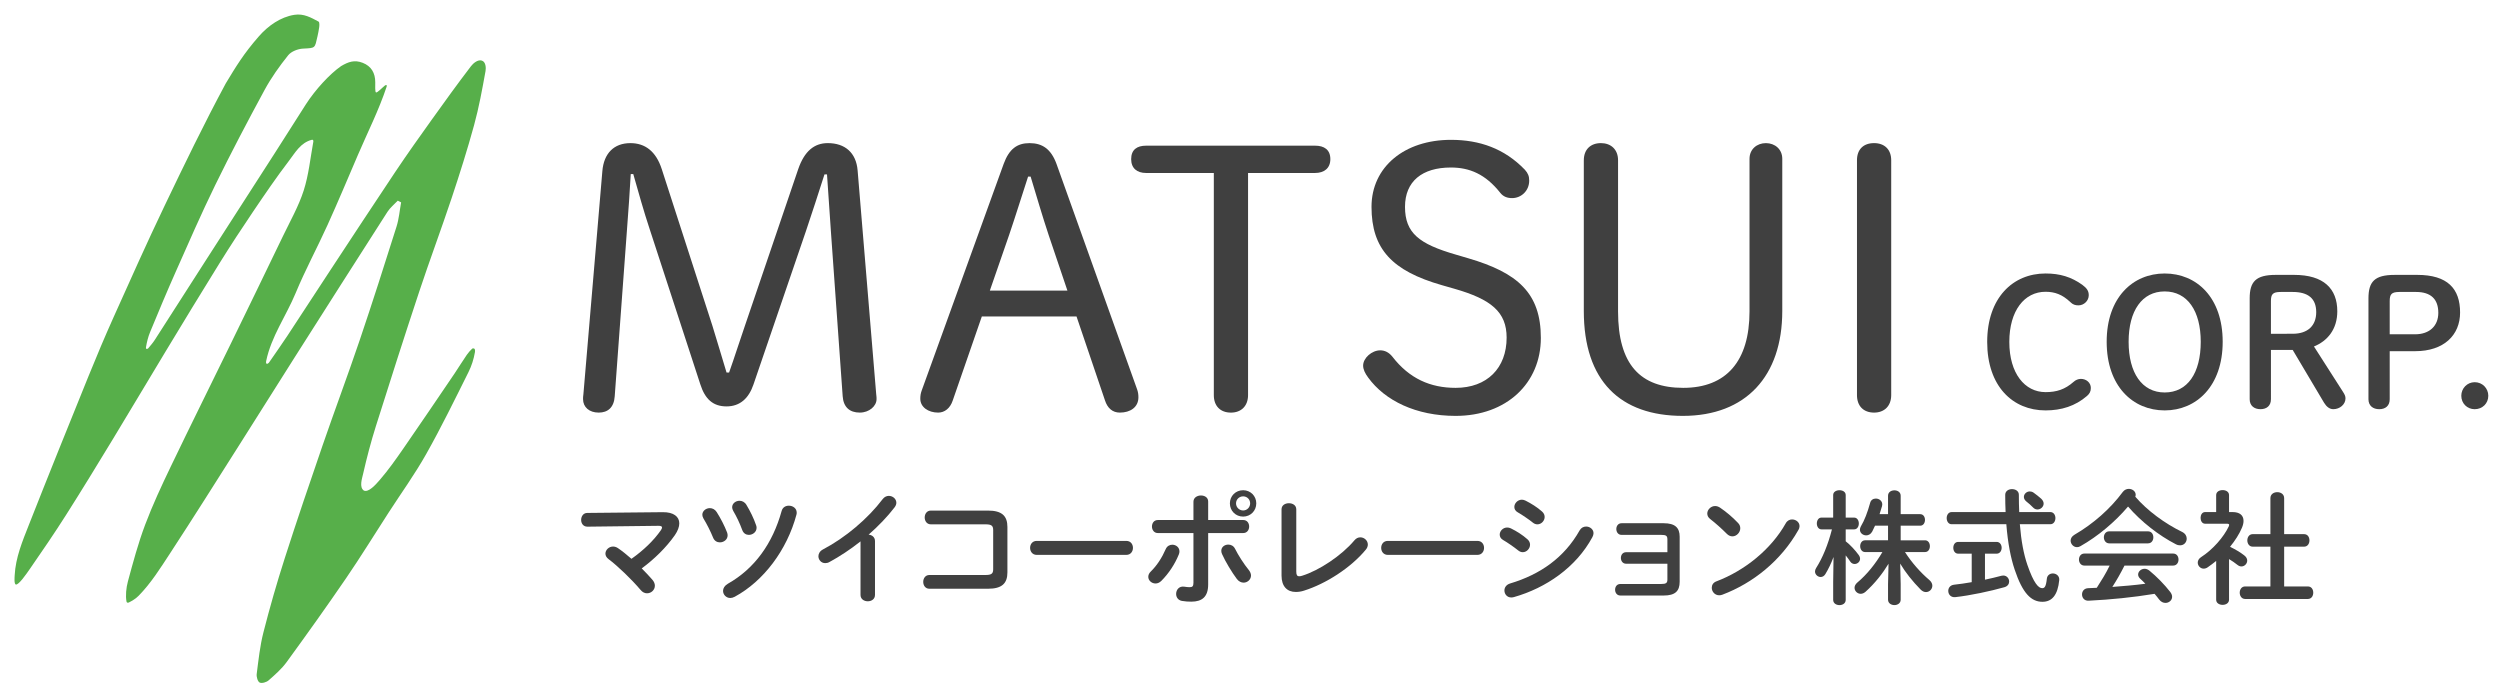
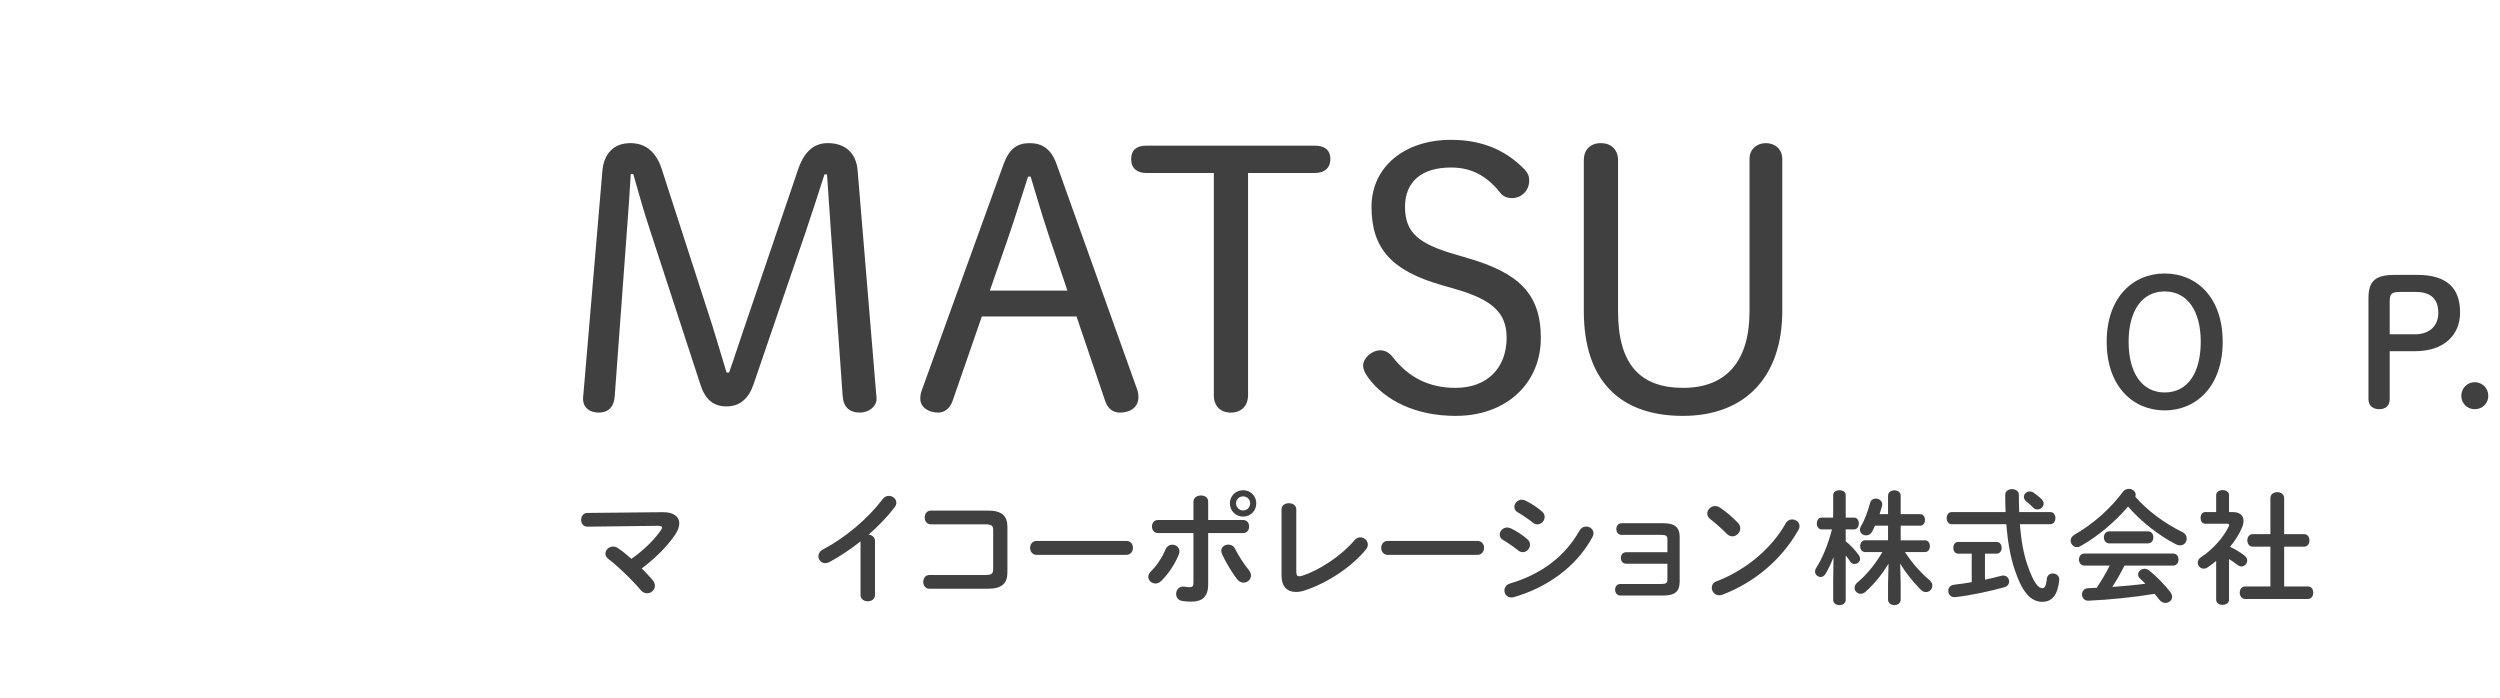
<svg xmlns="http://www.w3.org/2000/svg" version="1.1" id="_x31_" x="0px" y="0px" width="172px" height="48px" viewBox="0 0 172 48" style="enable-background:new 0 0 172 48;" xml:space="preserve">
  <g>
-     <path style="fill:#404040;" d="M143.263,19.595c0.324,0.24,0.443,0.432,0.443,0.719   c0,0.384-0.336,0.695-0.707,0.695c-0.216,0-0.384-0.048-0.563-0.228   c-0.539-0.515-1.067-0.707-1.702-0.707c-1.45,0-2.493,1.294-2.493,3.452   c0,2.169,1.067,3.452,2.493,3.452c0.755,0,1.33-0.18,1.93-0.707   c0.144-0.132,0.324-0.204,0.503-0.204c0.372,0,0.683,0.264,0.683,0.623   c0,0.24-0.084,0.395-0.264,0.551c-0.803,0.695-1.762,0.995-2.852,0.995   c-2.265,0-4.015-1.666-4.015-4.71c0-3.032,1.762-4.71,4.015-4.71   C141.729,18.816,142.508,19.056,143.263,19.595z" />
    <path style="fill:#404040;" d="M144.939,23.514c0-3.056,1.81-4.698,3.991-4.698   c2.193,0,3.991,1.642,3.991,4.698s-1.81,4.722-3.991,4.722   C146.749,28.236,144.939,26.583,144.939,23.514z M151.411,23.514   c0-2.133-0.923-3.464-2.481-3.464c-1.558,0-2.481,1.33-2.481,3.464   c0,2.145,0.923,3.488,2.481,3.488C150.5,27.002,151.411,25.672,151.411,23.514z" />
-     <path style="fill:#404040;" d="M156.24,27.469c0,0.444-0.288,0.683-0.719,0.683   c-0.432,0-0.743-0.24-0.743-0.683v-6.939c0-1.151,0.42-1.618,1.798-1.618h1.258   c2.037,0,2.972,0.947,2.972,2.505c0,1.258-0.695,2.05-1.606,2.421l2.002,3.128   c0.108,0.168,0.168,0.288,0.168,0.443c0,0.419-0.395,0.743-0.839,0.743   c-0.252,0-0.467-0.168-0.635-0.443l-2.157-3.632h-1.498V27.469z M157.738,22.963   c1.043,0,1.618-0.563,1.618-1.486c0-0.947-0.563-1.39-1.618-1.39h-0.827   c-0.551,0-0.671,0.156-0.671,0.635v2.241H157.738z" />
    <path style="fill:#404040;" d="M166.306,18.912c2.085,0,2.948,0.947,2.948,2.589   c0,1.558-1.115,2.661-3.092,2.661h-1.75v3.308c0,0.444-0.288,0.683-0.719,0.683   c-0.432,0-0.743-0.24-0.743-0.683v-6.939c0-1.151,0.42-1.618,1.798-1.618H166.306   z M166.162,22.999c0.971,0,1.594-0.563,1.594-1.474   c0-0.935-0.503-1.438-1.534-1.438h-1.139c-0.551,0-0.671,0.156-0.671,0.635v2.277   H166.162z" />
    <path style="fill:#404040;" d="M171.195,27.23c0,0.527-0.407,0.923-0.935,0.923   c-0.515,0-0.923-0.395-0.923-0.923c0-0.515,0.407-0.935,0.923-0.935   C170.787,26.295,171.195,26.714,171.195,27.23z" />
  </g>
  <g>
    <path style="fill:#404040;" d="M45.603,35.238c0.735-0.008,1.132,0.304,1.132,0.769   c0,0.236-0.101,0.515-0.304,0.811c-0.591,0.844-1.41,1.647-2.28,2.288   c0.27,0.27,0.524,0.54,0.735,0.785c0.118,0.135,0.169,0.278,0.169,0.405   c0,0.295-0.253,0.523-0.54,0.523c-0.152,0-0.312-0.068-0.447-0.236   c-0.616-0.726-1.562-1.638-2.204-2.119c-0.144-0.11-0.211-0.245-0.211-0.372   c0-0.253,0.236-0.49,0.524-0.49c0.11,0,0.228,0.034,0.338,0.11   c0.279,0.186,0.6,0.448,0.929,0.735c0.828-0.583,1.537-1.267,2.018-1.959   c0.059-0.085,0.085-0.144,0.085-0.194c0-0.084-0.076-0.118-0.253-0.118   l-4.881,0.059c-0.287,0-0.431-0.228-0.431-0.464c0-0.236,0.143-0.481,0.422-0.481   L45.603,35.238z" />
-     <path style="fill:#404040;" d="M50.026,36.64c0.025,0.068,0.034,0.135,0.034,0.194   c0,0.287-0.262,0.481-0.532,0.481c-0.186,0-0.372-0.093-0.465-0.321   c-0.186-0.456-0.431-0.937-0.667-1.326c-0.051-0.093-0.076-0.177-0.076-0.253   c0-0.262,0.253-0.456,0.515-0.456c0.177,0,0.355,0.084,0.473,0.27   C49.578,35.652,49.848,36.176,50.026,36.64z M54.273,34.791   c0.27,0,0.54,0.177,0.54,0.473c0,0.051,0,0.093-0.017,0.144   c-0.65,2.432-2.263,4.577-4.248,5.649c-0.11,0.059-0.211,0.085-0.304,0.085   c-0.287,0-0.498-0.236-0.498-0.49c0-0.177,0.101-0.355,0.329-0.49   c1.841-1.039,3.082-2.77,3.699-4.999C53.843,34.9,54.054,34.791,54.273,34.791z    M52.019,36.133c0.025,0.059,0.034,0.127,0.034,0.177   c0,0.295-0.27,0.49-0.532,0.49c-0.186,0-0.372-0.101-0.456-0.338   c-0.169-0.464-0.388-0.92-0.617-1.309c-0.051-0.093-0.076-0.177-0.076-0.253   c0-0.262,0.245-0.447,0.507-0.447c0.177,0,0.355,0.084,0.473,0.279   C51.613,35.162,51.858,35.661,52.019,36.133z" />
    <path style="fill:#404040;" d="M59.203,37.248c-0.701,0.557-1.436,1.039-2.137,1.419   c-0.101,0.059-0.203,0.076-0.295,0.076c-0.27,0-0.464-0.228-0.464-0.473   c0-0.169,0.093-0.355,0.321-0.473c1.529-0.802,3.074-2.103,4.104-3.462   c0.118-0.152,0.27-0.219,0.422-0.219c0.262,0,0.515,0.203,0.515,0.473   c0,0.093-0.034,0.203-0.118,0.312c-0.498,0.65-1.115,1.292-1.79,1.883   c0.228,0.017,0.439,0.169,0.439,0.439v3.707c0,0.295-0.245,0.439-0.498,0.439   c-0.245,0-0.498-0.144-0.498-0.439V37.248z" />
    <path style="fill:#404040;" d="M68.331,36.471c0-0.313-0.127-0.397-0.54-0.397H64.041   c-0.279,0-0.422-0.236-0.422-0.473c0-0.236,0.144-0.473,0.422-0.473h3.935   c0.963,0,1.334,0.372,1.334,1.131v3.116c0,0.76-0.372,1.131-1.334,1.131h-4.036   c-0.279,0-0.422-0.236-0.422-0.473c0-0.236,0.144-0.473,0.422-0.473h3.851   c0.414,0,0.54-0.084,0.54-0.397V36.471z" />
    <path style="fill:#404040;" d="M77.491,37.214c0.304,0,0.456,0.236,0.456,0.481   c0,0.236-0.152,0.481-0.456,0.481h-6.164c-0.304,0-0.456-0.245-0.456-0.481   c0-0.245,0.152-0.481,0.456-0.481H77.491z" />
    <path style="fill:#404040;" d="M80.656,37.476c0.245,0,0.49,0.177,0.49,0.456   c0,0.068-0.009,0.135-0.042,0.211c-0.27,0.667-0.692,1.309-1.207,1.824   c-0.127,0.127-0.27,0.177-0.397,0.177c-0.27,0-0.498-0.211-0.498-0.456   c0-0.127,0.051-0.253,0.177-0.372c0.422-0.414,0.769-0.954,1.022-1.537   C80.293,37.569,80.471,37.476,80.656,37.476z M83.122,40.212   c0,0.853-0.422,1.182-1.157,1.182c-0.194,0-0.414-0.009-0.65-0.051   c-0.27-0.051-0.397-0.262-0.397-0.481c0-0.279,0.203-0.557,0.566-0.498   c0.16,0.025,0.262,0.034,0.363,0.034c0.186,0,0.262-0.059,0.262-0.304v-3.42   h-2.449c-0.27,0-0.405-0.228-0.405-0.448c0-0.228,0.135-0.448,0.405-0.448h2.449   v-1.258c0-0.287,0.262-0.431,0.515-0.431c0.253,0,0.498,0.135,0.498,0.414v1.275   h2.415c0.27,0,0.405,0.22,0.405,0.448c0,0.22-0.135,0.448-0.405,0.448h-2.415   V40.212z M85.909,39.207c0.11,0.135,0.16,0.27,0.16,0.389   c0,0.278-0.245,0.49-0.507,0.49c-0.16,0-0.338-0.076-0.473-0.262   c-0.329-0.439-0.777-1.174-1.013-1.706c-0.034-0.076-0.051-0.152-0.051-0.219   c0-0.27,0.236-0.431,0.481-0.431c0.186,0,0.363,0.085,0.465,0.287   C85.183,38.185,85.588,38.819,85.909,39.207z M86.432,34.63   c0,0.515-0.397,0.912-0.904,0.912c-0.515,0-0.912-0.397-0.912-0.912   c0-0.506,0.397-0.903,0.912-0.903C86.035,33.727,86.432,34.124,86.432,34.63z    M86.01,34.63c0-0.27-0.211-0.481-0.481-0.481   c-0.27,0-0.49,0.211-0.49,0.481s0.219,0.49,0.49,0.49   C85.799,35.12,86.01,34.9,86.01,34.63z" />
    <path style="fill:#404040;" d="M89.184,39.326c0,0.236,0.059,0.321,0.203,0.321   c0.051,0,0.118-0.009,0.194-0.034c1.174-0.363,2.719-1.385,3.606-2.441   c0.118-0.143,0.262-0.203,0.405-0.203c0.27,0,0.515,0.22,0.515,0.498   c0,0.11-0.042,0.237-0.144,0.355c-1.039,1.258-2.761,2.347-4.239,2.812   c-0.203,0.068-0.397,0.093-0.574,0.093c-0.591,0-0.98-0.38-0.98-1.123v-4.56   c0-0.287,0.253-0.422,0.507-0.422s0.507,0.135,0.507,0.422V39.326z" />
    <path style="fill:#404040;" d="M101.647,37.214c0.304,0,0.456,0.236,0.456,0.481   c0,0.236-0.152,0.481-0.456,0.481h-6.165c-0.304,0-0.456-0.245-0.456-0.481   c0-0.245,0.152-0.481,0.456-0.481H101.647z" />
    <path style="fill:#404040;" d="M105.09,37.104c0.127,0.11,0.177,0.245,0.177,0.372   c0,0.262-0.228,0.515-0.498,0.515c-0.102,0-0.211-0.034-0.313-0.118   c-0.295-0.236-0.743-0.549-1.039-0.718c-0.169-0.093-0.237-0.236-0.237-0.372   c0-0.245,0.22-0.49,0.515-0.49c0.076,0,0.169,0.017,0.253,0.059   C104.347,36.547,104.761,36.809,105.09,37.104z M109.127,36.226   c0.253,0,0.507,0.186,0.507,0.456c0,0.084-0.026,0.177-0.076,0.27   c-1.123,2.086-3.201,3.504-5.404,4.129c-0.059,0.017-0.127,0.025-0.177,0.025   c-0.295,0-0.473-0.236-0.473-0.481c0-0.194,0.118-0.397,0.389-0.481   c2.086-0.625,3.732-1.782,4.788-3.656C108.789,36.302,108.958,36.226,109.127,36.226z    M106.095,35.196c0.127,0.11,0.177,0.245,0.177,0.372   c0,0.262-0.228,0.507-0.498,0.507c-0.101,0-0.211-0.034-0.313-0.118   c-0.295-0.236-0.743-0.54-1.039-0.709c-0.169-0.093-0.236-0.228-0.236-0.372   c0-0.245,0.228-0.498,0.523-0.498c0.076,0,0.169,0.025,0.253,0.068   C105.344,34.639,105.766,34.9,106.095,35.196z" />
    <path style="fill:#404040;" d="M114.716,37.104c0-0.245-0.093-0.304-0.431-0.304h-2.719   c-0.245,0-0.363-0.203-0.363-0.405c0-0.194,0.118-0.397,0.363-0.397h2.897   c0.785,0,1.098,0.313,1.098,0.929v3.099c0,0.642-0.312,0.946-1.098,0.946h-2.981   c-0.245,0-0.363-0.203-0.363-0.397c0-0.203,0.118-0.397,0.363-0.397h2.804   c0.338,0,0.431-0.068,0.431-0.304v-1.089h-2.837c-0.245,0-0.363-0.203-0.363-0.397   c0-0.203,0.118-0.397,0.363-0.397h2.837V37.104z" />
    <path style="fill:#404040;" d="M119.579,35.981c0.11,0.11,0.152,0.237,0.152,0.363   c0,0.287-0.253,0.557-0.54,0.557c-0.127,0-0.262-0.051-0.38-0.169   c-0.38-0.38-0.777-0.735-1.148-1.022c-0.144-0.11-0.203-0.245-0.203-0.38   c0-0.262,0.245-0.515,0.54-0.515c0.11,0,0.219,0.034,0.338,0.11   C118.726,35.188,119.182,35.559,119.579,35.981z M123.294,35.737   c0.262,0,0.515,0.186,0.515,0.464c0,0.085-0.026,0.177-0.085,0.27   c-1.199,2.119-3.125,3.648-5.219,4.442c-0.084,0.034-0.16,0.042-0.228,0.042   c-0.304,0-0.507-0.262-0.507-0.515c0-0.186,0.093-0.363,0.329-0.447   c1.917-0.726,3.75-2.187,4.763-3.994   C122.965,35.813,123.134,35.737,123.294,35.737z" />
    <path style="fill:#404040;" d="M125.319,36.421c-0.211,0-0.321-0.203-0.321-0.405   s0.11-0.405,0.313-0.405h0.811v-1.554c0-0.22,0.219-0.33,0.431-0.33   c0.22,0,0.431,0.11,0.431,0.33v1.554h0.582c0.211,0,0.321,0.203,0.321,0.405   s-0.11,0.405-0.321,0.405h-0.582v0.819c0.312,0.245,0.65,0.608,0.895,0.946   c0.068,0.093,0.093,0.177,0.093,0.262c0,0.203-0.186,0.355-0.372,0.355   c-0.11,0-0.228-0.051-0.304-0.169c-0.093-0.144-0.203-0.287-0.312-0.422v3.057   c0,0.245-0.211,0.363-0.431,0.363c-0.211,0-0.431-0.118-0.431-0.363v-1.216   l0.025-1.731c-0.16,0.431-0.355,0.836-0.566,1.182   c-0.084,0.135-0.203,0.194-0.321,0.194c-0.194,0-0.388-0.169-0.388-0.38   c0-0.076,0.025-0.152,0.076-0.236c0.447-0.701,0.819-1.605,1.089-2.66H125.319z    M132.438,37.172c0.228,0,0.338,0.203,0.338,0.405c0,0.203-0.11,0.405-0.338,0.405   h-1.376c0.473,0.735,1.072,1.41,1.68,1.925   c0.144,0.127,0.203,0.262,0.203,0.389c0,0.236-0.194,0.439-0.439,0.439   c-0.118,0-0.245-0.051-0.363-0.169c-0.574-0.583-1.047-1.182-1.41-1.79   l0.034,1.41V41.259c0,0.245-0.22,0.372-0.431,0.372   c-0.219,0-0.439-0.127-0.439-0.372v-1.072l0.034-1.402   c-0.397,0.659-0.937,1.351-1.588,1.934c-0.11,0.093-0.219,0.135-0.329,0.135   c-0.228,0-0.422-0.194-0.422-0.414c0-0.118,0.059-0.245,0.186-0.355   c0.676-0.566,1.267-1.309,1.731-2.103h-1.191c-0.22,0-0.338-0.203-0.338-0.405   c0-0.203,0.118-0.405,0.338-0.405h1.579v-1.005h-0.895   c-0.068,0.144-0.127,0.279-0.194,0.405c-0.102,0.186-0.262,0.262-0.414,0.262   c-0.22,0-0.431-0.16-0.431-0.388c0-0.068,0.017-0.144,0.059-0.22   c0.262-0.439,0.464-0.98,0.642-1.621c0.051-0.211,0.219-0.304,0.397-0.304   c0.211,0,0.439,0.152,0.439,0.405c0,0.034-0.009,0.076-0.017,0.118   c-0.051,0.186-0.11,0.372-0.169,0.549h0.583V34.107   c0-0.253,0.22-0.372,0.439-0.372c0.211,0,0.431,0.118,0.431,0.372v1.267h1.343   c0.219,0,0.329,0.194,0.329,0.397c0,0.194-0.11,0.397-0.329,0.397h-1.343v1.005   H132.438z" />
    <path style="fill:#404040;" d="M137.985,35.23c-0.017-0.372-0.026-0.768-0.026-1.182   c0-0.27,0.237-0.397,0.465-0.397c0.236,0,0.473,0.127,0.473,0.388   c0,0.422,0.008,0.819,0.025,1.191h2.145c0.228,0,0.346,0.211,0.346,0.414   c0,0.211-0.118,0.422-0.346,0.422h-2.102c0.093,1.165,0.27,2.069,0.515,2.787   c0.447,1.3,0.777,1.613,1.022,1.613c0.16,0,0.262-0.085,0.321-0.65   c0.025-0.245,0.219-0.363,0.414-0.363c0.228,0,0.464,0.169,0.439,0.456   c-0.101,1.03-0.498,1.495-1.157,1.495c-0.768,0-1.36-0.574-1.909-2.212   c-0.27-0.802-0.473-1.833-0.574-3.125h-3.766c-0.22,0-0.338-0.211-0.338-0.422   c0-0.203,0.118-0.414,0.338-0.414H137.985z M135.654,38.093h-0.929   c-0.228,0-0.338-0.203-0.338-0.405c0-0.203,0.11-0.405,0.338-0.405h2.643   c0.228,0,0.346,0.203,0.346,0.405c0,0.203-0.118,0.405-0.346,0.405h-0.802v1.79   c0.397-0.084,0.785-0.177,1.131-0.27c0.042-0.009,0.085-0.017,0.127-0.017   c0.245,0,0.405,0.203,0.405,0.414c0,0.16-0.093,0.321-0.321,0.389   c-0.988,0.279-2.331,0.566-3.378,0.684c-0.321,0.034-0.49-0.194-0.49-0.431   c0-0.194,0.127-0.388,0.389-0.422c0.38-0.042,0.802-0.101,1.225-0.177V38.093z    M140.442,34.318c0.11,0.11,0.16,0.219,0.16,0.329   c0,0.22-0.203,0.405-0.422,0.405c-0.101,0-0.203-0.034-0.295-0.127   c-0.169-0.169-0.296-0.287-0.481-0.431c-0.11-0.093-0.161-0.203-0.161-0.304   c0-0.203,0.186-0.38,0.405-0.38c0.085,0,0.177,0.025,0.262,0.084   C140.095,34.031,140.264,34.157,140.442,34.318z" />
    <path style="fill:#404040;" d="M150.134,36.598c0.219,0.11,0.312,0.287,0.312,0.456   c0,0.245-0.177,0.464-0.456,0.464c-0.093,0-0.186-0.017-0.295-0.076   c-1.165-0.599-2.39-1.554-3.285-2.592c-0.895,1.056-2.069,2.044-3.276,2.727   c-0.084,0.051-0.16,0.068-0.236,0.068c-0.245,0-0.439-0.219-0.439-0.448   c0-0.143,0.076-0.295,0.262-0.405c1.292-0.751,2.466-1.782,3.327-2.947   c0.11-0.144,0.262-0.211,0.414-0.211c0.245,0,0.473,0.169,0.473,0.405   c0,0.042-0.009,0.085-0.026,0.135C147.736,35.137,148.952,36.024,150.134,36.598z    M146.165,38.912c-0.253,0.507-0.532,0.996-0.836,1.469   c0.76-0.059,1.52-0.118,2.272-0.219c-0.118-0.127-0.245-0.245-0.355-0.346   c-0.101-0.093-0.143-0.194-0.143-0.287c0-0.211,0.203-0.397,0.448-0.397   c0.11,0,0.219,0.042,0.329,0.127c0.498,0.405,1.055,0.979,1.427,1.461   c0.093,0.118,0.135,0.236,0.135,0.338c0,0.245-0.22,0.422-0.456,0.422   c-0.152,0-0.312-0.068-0.439-0.236c-0.093-0.127-0.203-0.262-0.313-0.389   c-1.486,0.245-2.998,0.397-4.534,0.473c-0.304,0.017-0.456-0.211-0.456-0.431   c0-0.211,0.135-0.422,0.431-0.431c0.194-0.009,0.389-0.017,0.583-0.026   c0.321-0.498,0.633-0.996,0.887-1.528h-1.74c-0.245,0-0.372-0.211-0.372-0.414   c0-0.211,0.127-0.414,0.372-0.414h6.106c0.253,0,0.371,0.203,0.371,0.414   c0,0.203-0.118,0.414-0.371,0.414H146.165z M147.778,36.556   c0.253,0,0.372,0.203,0.372,0.414c0,0.203-0.118,0.414-0.372,0.414h-2.66   c-0.245,0-0.372-0.211-0.372-0.414c0-0.211,0.127-0.414,0.372-0.414H147.778z" />
    <path style="fill:#404040;" d="M153.358,41.259c0,0.236-0.22,0.355-0.439,0.355   c-0.228,0-0.447-0.118-0.447-0.355v-2.668c-0.194,0.16-0.389,0.304-0.583,0.439   c-0.093,0.068-0.194,0.093-0.279,0.093c-0.228,0-0.405-0.203-0.405-0.414   c0-0.135,0.068-0.27,0.22-0.372c0.819-0.524,1.571-1.393,1.917-2.128   c0.017-0.042,0.025-0.068,0.025-0.093c0-0.059-0.051-0.084-0.152-0.084h-1.503   c-0.211,0-0.312-0.203-0.312-0.405c0-0.194,0.101-0.397,0.312-0.397h0.76v-1.165   c0-0.236,0.219-0.346,0.447-0.346c0.22,0,0.439,0.11,0.439,0.346v1.165h0.245   c0.481,0,0.752,0.219,0.752,0.608c0,0.135-0.034,0.295-0.11,0.473   c-0.186,0.439-0.473,0.886-0.819,1.309c0.355,0.169,0.735,0.397,0.979,0.591   c0.144,0.11,0.203,0.237,0.203,0.355c0,0.22-0.186,0.405-0.397,0.405   c-0.093,0-0.186-0.034-0.279-0.11c-0.169-0.135-0.363-0.27-0.574-0.397V41.259z    M156.204,37.611h-1.216c-0.245,0-0.372-0.219-0.372-0.431   c0-0.219,0.127-0.431,0.372-0.431h1.216v-2.474c0-0.279,0.236-0.414,0.473-0.414   c0.236,0,0.473,0.135,0.473,0.414v2.474h1.368c0.253,0,0.372,0.211,0.372,0.431   c0,0.211-0.118,0.431-0.372,0.431h-1.368v2.736h1.63   c0.253,0,0.372,0.211,0.372,0.431c0,0.211-0.118,0.431-0.372,0.431h-4.315   c-0.245,0-0.372-0.22-0.372-0.431c0-0.219,0.127-0.431,0.372-0.431h1.739V37.611   z" />
  </g>
  <g>
    <path style="fill:#404040;" d="M43.396,11.977c-0.075,1.202-0.15,2.505-0.251,3.708   l-0.852,11.575c-0.05,0.777-0.476,1.127-1.102,1.127   c-0.651,0-1.077-0.376-1.077-0.927c0-0.075,0-0.2,0.025-0.351l1.303-15.333   c0.1-1.228,0.802-1.929,1.929-1.929c1.002,0,1.754,0.551,2.155,1.779   l3.483,10.773c0.326,1.027,0.651,2.18,0.977,3.232h0.175   c0.376-1.052,0.727-2.18,1.077-3.182l3.683-10.824   c0.426-1.228,1.102-1.779,2.029-1.779c1.178,0,1.954,0.652,2.054,1.879   l1.278,15.383c0.025,0.176,0.025,0.276,0.025,0.351   c0,0.476-0.501,0.927-1.153,0.927c-0.701,0-1.127-0.376-1.178-1.127l-0.802-11.225   c-0.1-1.328-0.175-2.706-0.276-4.034h-0.175   c-0.426,1.328-0.852,2.656-1.278,3.909l-3.608,10.548   c-0.326,0.952-0.927,1.503-1.854,1.503c-0.927,0-1.478-0.501-1.804-1.528   l-3.483-10.673c-0.401-1.202-0.777-2.555-1.127-3.783H43.396z" />
    <path style="fill:#404040;" d="M69.053,11.275c0.376-1.027,0.927-1.428,1.779-1.428   c0.877,0,1.478,0.401,1.854,1.428l5.537,15.484   c0.075,0.2,0.1,0.376,0.1,0.576c0,0.677-0.551,1.052-1.278,1.052   c-0.501,0-0.852-0.301-1.027-0.852l-1.954-5.763h-6.514l-2.004,5.788   c-0.175,0.526-0.551,0.827-1.002,0.827c-0.676,0-1.228-0.376-1.228-0.952   c0-0.201,0.025-0.376,0.1-0.576L69.053,11.275z M70.732,12.152   c-0.451,1.378-0.852,2.681-1.303,4.009l-1.328,3.833h5.337l-1.278-3.783   c-0.451-1.353-0.827-2.656-1.253-4.059H70.732z" />
    <path style="fill:#404040;" d="M85.866,27.185c0,0.752-0.476,1.203-1.177,1.203   c-0.727,0-1.178-0.451-1.178-1.203V11.901h-4.66c-0.626,0-1.027-0.326-1.027-0.952   c0-0.651,0.401-0.927,1.027-0.927H90.476c0.626,0,1.052,0.276,1.052,0.927   c0,0.626-0.426,0.952-1.052,0.952h-4.61V27.185z" />
    <path style="fill:#404040;" d="M99.196,19.618c-3.408-0.977-4.836-2.48-4.836-5.387   c0-2.756,2.28-4.61,5.462-4.61c1.979,0,3.683,0.601,5.086,2.054   c0.226,0.251,0.301,0.451,0.301,0.752c0,0.702-0.551,1.203-1.178,1.203   c-0.326,0-0.601-0.1-0.802-0.351c-1.027-1.303-2.13-1.754-3.408-1.754   c-1.979,0-3.157,0.952-3.157,2.706c0,1.804,0.977,2.556,3.483,3.282l0.852,0.251   c3.432,1.002,5.011,2.405,5.011,5.487c0,3.107-2.355,5.362-5.863,5.362   c-2.731,0-4.861-1.052-6.013-2.631c-0.226-0.301-0.351-0.576-0.351-0.827   c0-0.526,0.601-1.052,1.178-1.052c0.326,0,0.601,0.15,0.827,0.426   c1.178,1.529,2.631,2.155,4.36,2.155c2.155,0,3.508-1.353,3.508-3.458   c0-1.754-1.052-2.631-3.583-3.357L99.196,19.618z" />
    <path style="fill:#404040;" d="M108.967,11.024c0-0.752,0.476-1.178,1.178-1.178   c0.676,0,1.177,0.426,1.177,1.178V21.422c0,3.658,1.529,5.262,4.485,5.262   s4.56-1.829,4.56-5.262V10.924c0-0.651,0.501-1.077,1.127-1.077   s1.127,0.426,1.127,1.077v10.473c0,4.485-2.505,7.216-6.84,7.216   c-4.309,0-6.815-2.405-6.815-7.216V11.024z" />
-     <path style="fill:#404040;" d="M127.76,11.024c0-0.752,0.451-1.178,1.178-1.178   c0.702,0,1.177,0.426,1.177,1.178v16.16c0,0.752-0.476,1.203-1.177,1.203   c-0.727,0-1.178-0.451-1.178-1.203V11.024z" />
  </g>
-   <path style="fill:#57AF4A;" d="M32.677,24.222c-0.085,0.49-0.227,0.941-0.447,1.382  c-0.943,1.892-1.871,3.794-2.908,5.635c-0.786,1.396-1.73,2.703-2.601,4.051  c-0.967,1.495-1.899,3.013-2.904,4.482c-1.331,1.947-2.704,3.867-4.092,5.774  c-0.345,0.474-0.801,0.874-1.245,1.264c-0.148,0.13-0.468,0.225-0.615,0.15  c-0.137-0.069-0.23-0.396-0.204-0.591c0.123-0.956,0.223-1.924,0.461-2.855  c0.437-1.711,0.924-3.411,1.464-5.092c0.835-2.602,1.716-5.189,2.606-7.773  c0.834-2.421,1.734-4.82,2.555-7.245c0.878-2.593,1.71-5.202,2.534-7.813  c0.169-0.536,0.214-1.11,0.316-1.667c-0.077-0.039-0.154-0.078-0.231-0.118  c-0.238,0.255-0.523,0.479-0.708,0.768c-2.135,3.327-4.257,6.663-6.377,9.999  c-1.265,1.992-2.517,3.993-3.782,5.985c-1.594,2.512-3.176,5.032-4.805,7.521  c-0.661,1.01-1.311,2.052-2.16,2.913c-0.192,0.195-0.432,0.341-0.675,0.462  c-0.057,0.02-0.132,0.032-0.156-0.068c-0.075-0.399-0.022-0.946,0.097-1.385  c0.354-1.311,0.708-2.629,1.185-3.897c0.514-1.366,1.135-2.695,1.767-4.012  c1.346-2.804,2.733-5.588,4.096-8.383c1.215-2.492,2.426-4.986,3.629-7.484  c0.496-1.029,1.07-2.038,1.417-3.117c0.347-1.078,0.456-2.233,0.662-3.356  c0.006-0.032,0.016-0.161-0.108-0.133c-0.773,0.202-1.135,0.878-1.559,1.433  c-0.866,1.134-1.671,2.317-2.471,3.499c-0.792,1.171-1.568,2.354-2.314,3.555  c-1.253,2.015-2.482,4.044-3.71,6.073c-1.212,2.001-2.402,4.016-3.617,6.015  c-1.068,1.758-2.14,3.515-3.243,5.251c-0.792,1.247-1.627,2.467-2.468,3.681  c-0.243,0.351-0.79,1.148-0.983,1.089c-0.12-0.063-0.08-0.483-0.073-0.635  c0.064-1.224,0.533-2.341,0.971-3.455c1.351-3.431,2.733-6.851,4.118-10.269  c0.549-1.353,1.116-2.699,1.714-4.031c1.149-2.558,2.291-5.121,3.502-7.65  c1.358-2.835,2.727-5.669,4.217-8.436c0.697-1.152,1.229-2.041,2.27-3.23  c0.649-0.743,1.5-1.339,2.448-1.489C20.904,0.918,21.4,1.212,21.918,1.487  c0.073,0.038,0.058,0.287,0.041,0.398c-0.037,0.237-0.061,0.376-0.112,0.598  c-0.194,0.85-0.127,0.817-1,0.862c-0.354,0.018-0.809,0.194-1.019,0.456  c-0.602,0.752-1.17,1.549-1.629,2.395c-1.169,2.156-2.311,4.328-3.388,6.531  c-0.96,1.964-1.832,3.971-2.72,5.969c-0.61,1.372-1.189,2.758-1.762,4.146  c-0.138,0.333-0.227,0.693-0.286,1.053c-0.023,0.114,0.055,0.144,0.146,0.079  c0.167-0.2,0.324-0.377,0.458-0.584c1.186-1.841,2.363-3.687,3.546-5.529  c1.572-2.448,3.15-4.892,4.722-7.34c0.714-1.111,1.414-2.231,2.129-3.342  c0.654-1.016,1.649-2.094,2.42-2.629c0.506-0.299,0.923-0.449,1.488-0.229  c0.597,0.232,0.865,0.703,0.866,1.338c0.001,0.209-0.027,0.677,0.054,0.703  c0.1,0.02,0.437-0.342,0.61-0.478c0.101-0.065,0.144-0.048,0.121,0.071  c-0.535,1.618-1.308,3.142-1.979,4.706c-0.689,1.607-1.365,3.22-2.086,4.812  c-0.713,1.575-1.539,3.101-2.2,4.697c-0.65,1.567-1.68,2.984-2.026,4.674  c-0.036,0.198,0.056,0.25,0.194,0.103c0.423-0.615,0.857-1.224,1.268-1.847  c0.979-1.484,1.945-2.977,2.922-4.462c1.503-2.283,3-4.57,4.52-6.842  c0.802-1.198,1.639-2.373,2.477-3.546c0.888-1.242,1.782-2.48,2.709-3.693  c0.154-0.201,0.465-0.47,0.737-0.392c0.288,0.081,0.305,0.504,0.266,0.722  c-0.225,1.247-0.452,2.498-0.786,3.718c-0.461,1.683-0.988,3.35-1.54,5.006  c-0.72,2.16-1.52,4.293-2.236,6.453c-1.021,3.08-2.01,6.171-2.985,9.266  c-0.338,1.071-0.623,2.161-0.873,3.257c-0.083,0.364-0.276,0.926,0.041,1.159  c0.322,0.166,0.822-0.404,1.099-0.722c0.598-0.69,1.126-1.444,1.648-2.197  c1.18-1.704,2.341-3.422,3.506-5.138c0.286-0.421,0.546-0.86,0.838-1.277  c0.099-0.141,0.248-0.317,0.38-0.434C32.613,23.95,32.706,23.977,32.677,24.222z" />
</svg>